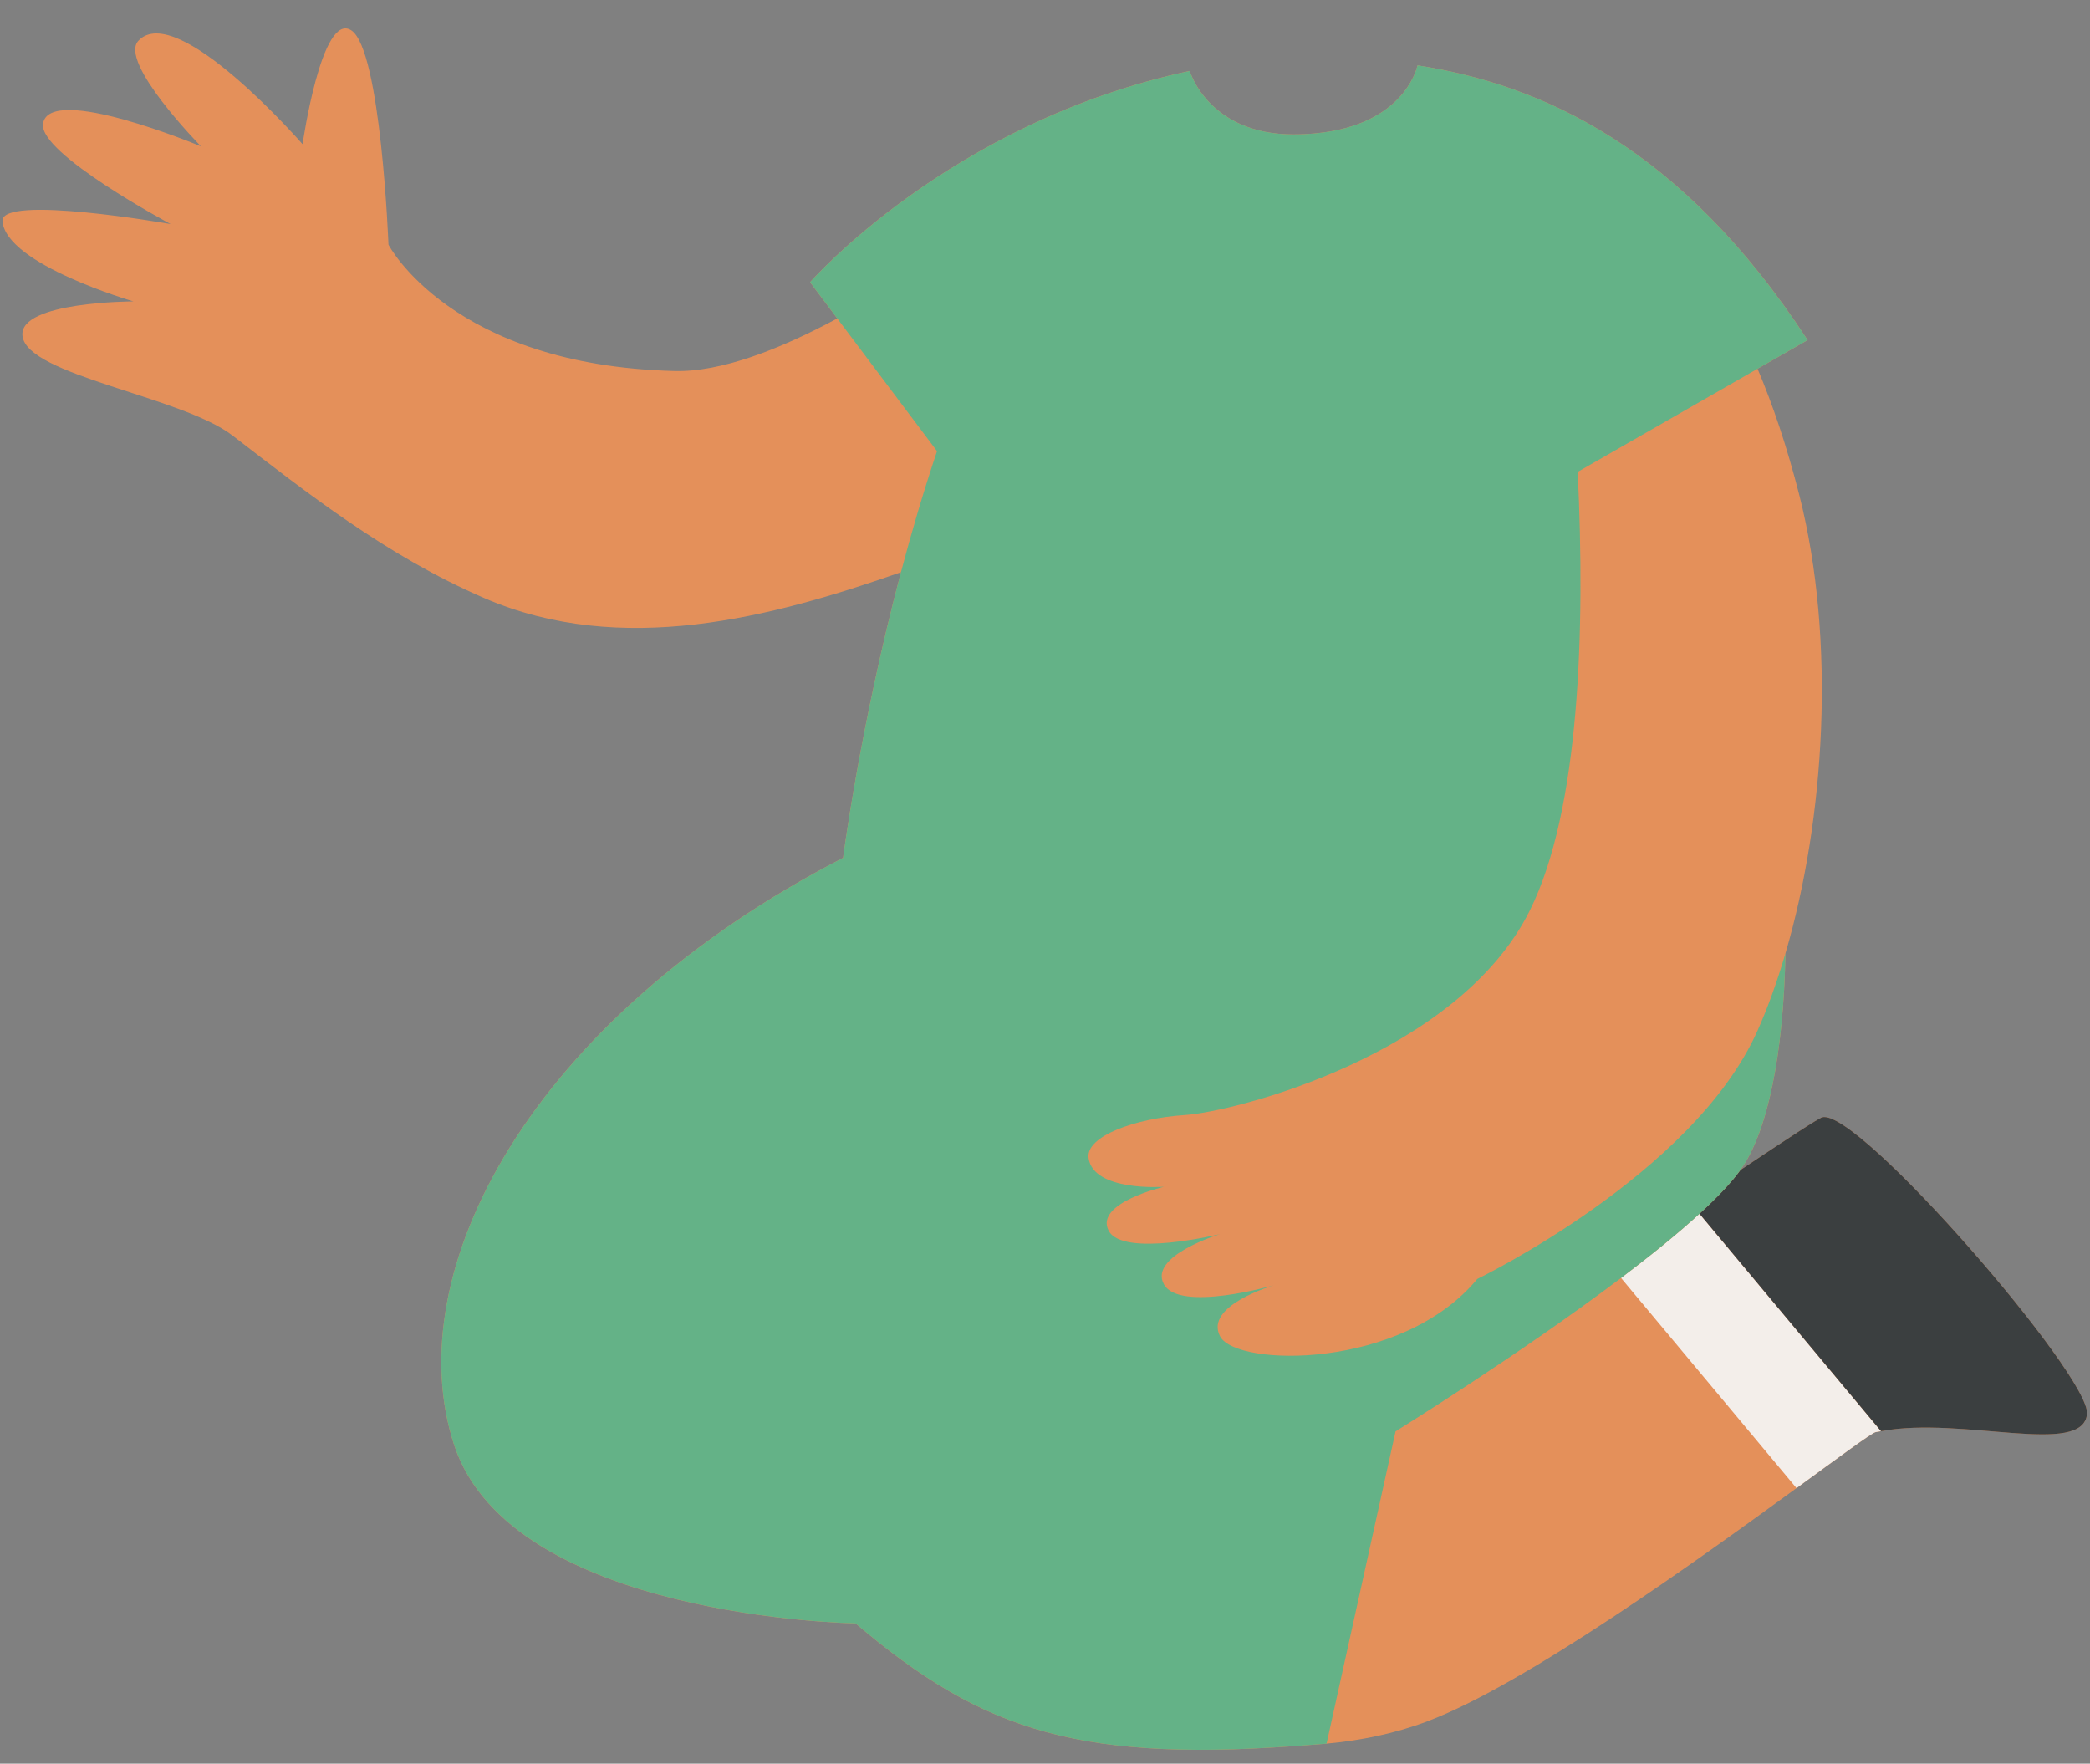
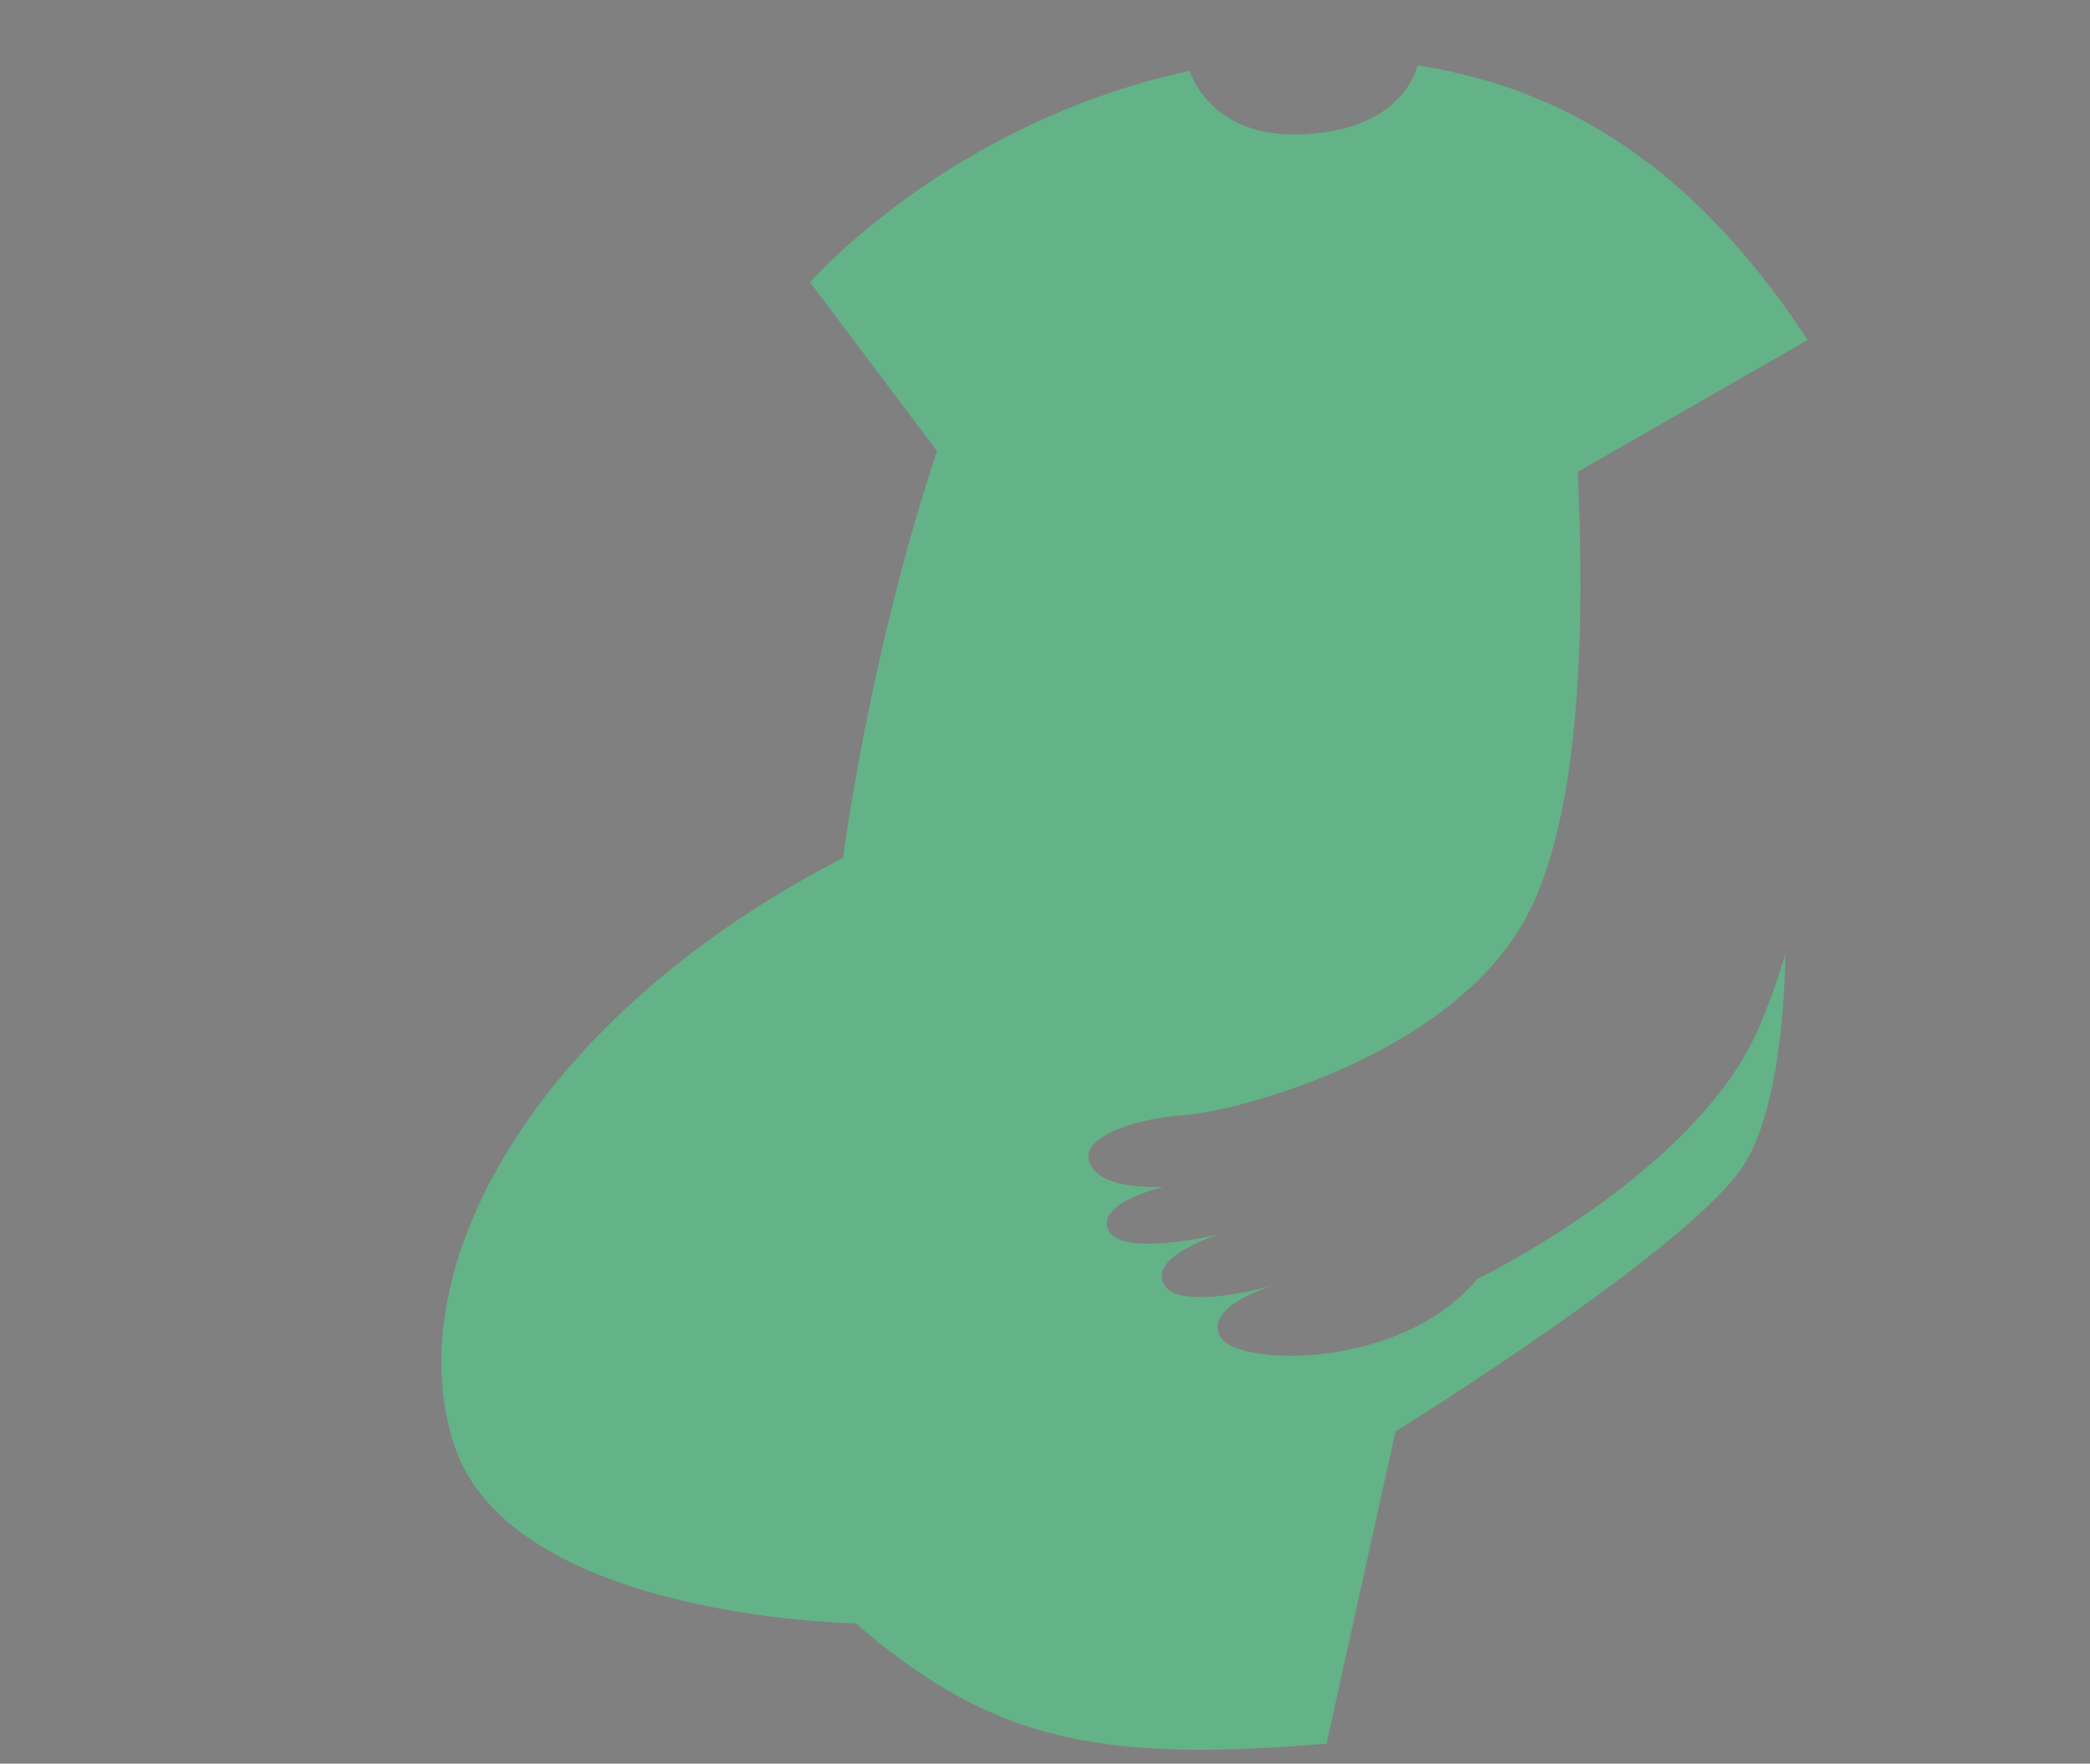
<svg xmlns="http://www.w3.org/2000/svg" fill="#000000" height="502.5" preserveAspectRatio="xMidYMid meet" version="1" viewBox="-0.7 -8.1 595.5 502.5" width="595.5" zoomAndPan="magnify">
  <rect x="-0.7" y="-8.1" width="595.5" height="502.5" fill="#808080" stroke="none" />
  <g id="change1_1">
-     <path d="M518.479,310.248c-1.065,0.295-10.324,6.37-23.275,15.01c7.735-10.734,12.311-33.202,12.82-61.714 c11.26-38.282,14.476-89.063,3.965-130.521c-3.529-13.92-7.582-25.812-11.914-36.057l14.267-8.179 c-36.029-55.245-76.056-72.8-111.153-78.264c-0.024,0.123-2.949,14.669-23.965,18.655c-3.322,0.63-7.056,1.019-11.345,1.021 c-5.924,0.002-10.697-1.078-14.559-2.697c-11.642-4.879-14.828-14.705-15.037-15.391c-68.415,14.603-108.177,60.204-108.177,60.204 l7.757,10.318c-16.634,8.944-33.2,15.302-46.345,14.977c-63.712-1.58-81.529-36-81.529-36S107.854,6.094,99.402,0.552 C90.95-4.989,85.511,32.981,85.511,32.981S49.676-8.14,38.735,3.507c-5.744,6.115,17.838,30.095,17.838,30.095 s-43.25-18.096-45.015-6.449c-1.287,8.491,36.353,28.588,36.353,28.588s-48.57-8.569-47.905-0.8 c1.059,12.353,37.317,22.838,37.317,22.838S4.666,77.8,5.7,87.569c1.196,11.294,45.25,17.197,59.859,28.424 c20.783,15.972,43.654,34.172,71.717,46.306c39.107,16.909,81.886,5.54,118.729-7.365c-11.714,44.24-16.485,81.384-16.485,81.384 c-88.941,45.882-127.059,117.882-110.823,167.294s114.353,50.823,114.353,50.823c36.798,31.244,64.807,39.918,130.97,34.521 c0.938-0.077,1.812-0.129,2.765-0.211c0.168-0.014,0.319-0.023,0.487-0.037l0.003-0.013c9.845-0.898,19.57-2.888,28.832-6.396 c27.96-10.589,76.56-45.592,105.073-66.403c12.651-9.234,21.362-15.684,22.537-15.95c0.502-0.114,1.041-0.175,1.555-0.272 c23.089-4.364,57.602,7.423,58.68-4.935C594.891,383.98,528.704,307.414,518.479,310.248z" fill="#e4905a" />
-   </g>
+     </g>
  <g id="change2_1">
-     <path d="M483.535,337.72l51.736,61.953c-0.514,0.097-1.053,0.158-1.555,0.272c-1.174,0.266-9.885,6.716-22.537,15.95 l-49.999-59.874C469.471,349.757,477.236,343.493,483.535,337.72z" fill="#f3eeea" />
-   </g>
+     </g>
  <g id="change3_1">
-     <path d="M593.951,394.738c-1.078,12.358-35.591,0.571-58.68,4.935l-51.736-61.953 c4.957-4.542,9.019-8.784,11.669-12.462l0,0c12.95-8.64,22.21-14.715,23.275-15.01C528.704,307.414,594.891,383.98,593.951,394.738z" fill="#3b3f40" />
-   </g>
+     </g>
  <g id="change4_1">
    <path d="M499.99,285.729c3.004-6.702,5.683-14.189,8.035-22.184c-0.509,28.512-5.085,50.98-12.82,61.714 c-2.65,3.678-6.712,7.92-11.669,12.462c-6.299,5.773-14.064,12.037-22.356,18.3c-29.002,21.907-64.248,43.709-64.248,43.709 l-19.658,88.964l-0.003,0.013c-0.168,0.015-0.319,0.023-0.487,0.037c-0.953,0.082-1.827,0.135-2.765,0.211 c-66.162,5.397-94.171-3.277-130.97-34.521c0,0-98.117-1.412-114.353-50.823s21.882-121.411,110.823-167.294 c0,0,4.771-37.144,16.485-81.384c2.968-11.209,6.383-22.867,10.279-34.499l-28.419-37.799l-7.757-10.318 c0,0,39.761-45.601,108.177-60.204c0.208,0.686,3.395,10.511,15.037,15.391c3.862,1.619,8.635,2.699,14.559,2.697 c4.289-0.002,8.023-0.39,11.345-1.021c21.016-3.986,23.94-18.533,23.965-18.655c35.096,5.464,75.123,23.019,111.153,78.264 l-14.267,8.179l-51.239,29.373c2.156,45.28,0.566,96.28-13.593,124.873c-20.431,41.262-84.183,57.469-98.297,58.388 c-14.114,0.919-28.429,6.027-27.48,12.304c1.454,9.617,21.486,8.134,21.486,8.134s-19.749,4.591-15.806,12.437 c3.943,7.845,31.755,1.051,31.755,1.051s-20.398,6.21-15.973,14.288s31.371,0.271,31.371,0.271s-20.031,5.793-15.356,14.585 s51.856,9.557,73.275-16.368C420.219,356.302,481.637,326.669,499.99,285.729z" fill="#64b287" />
  </g>
</svg>